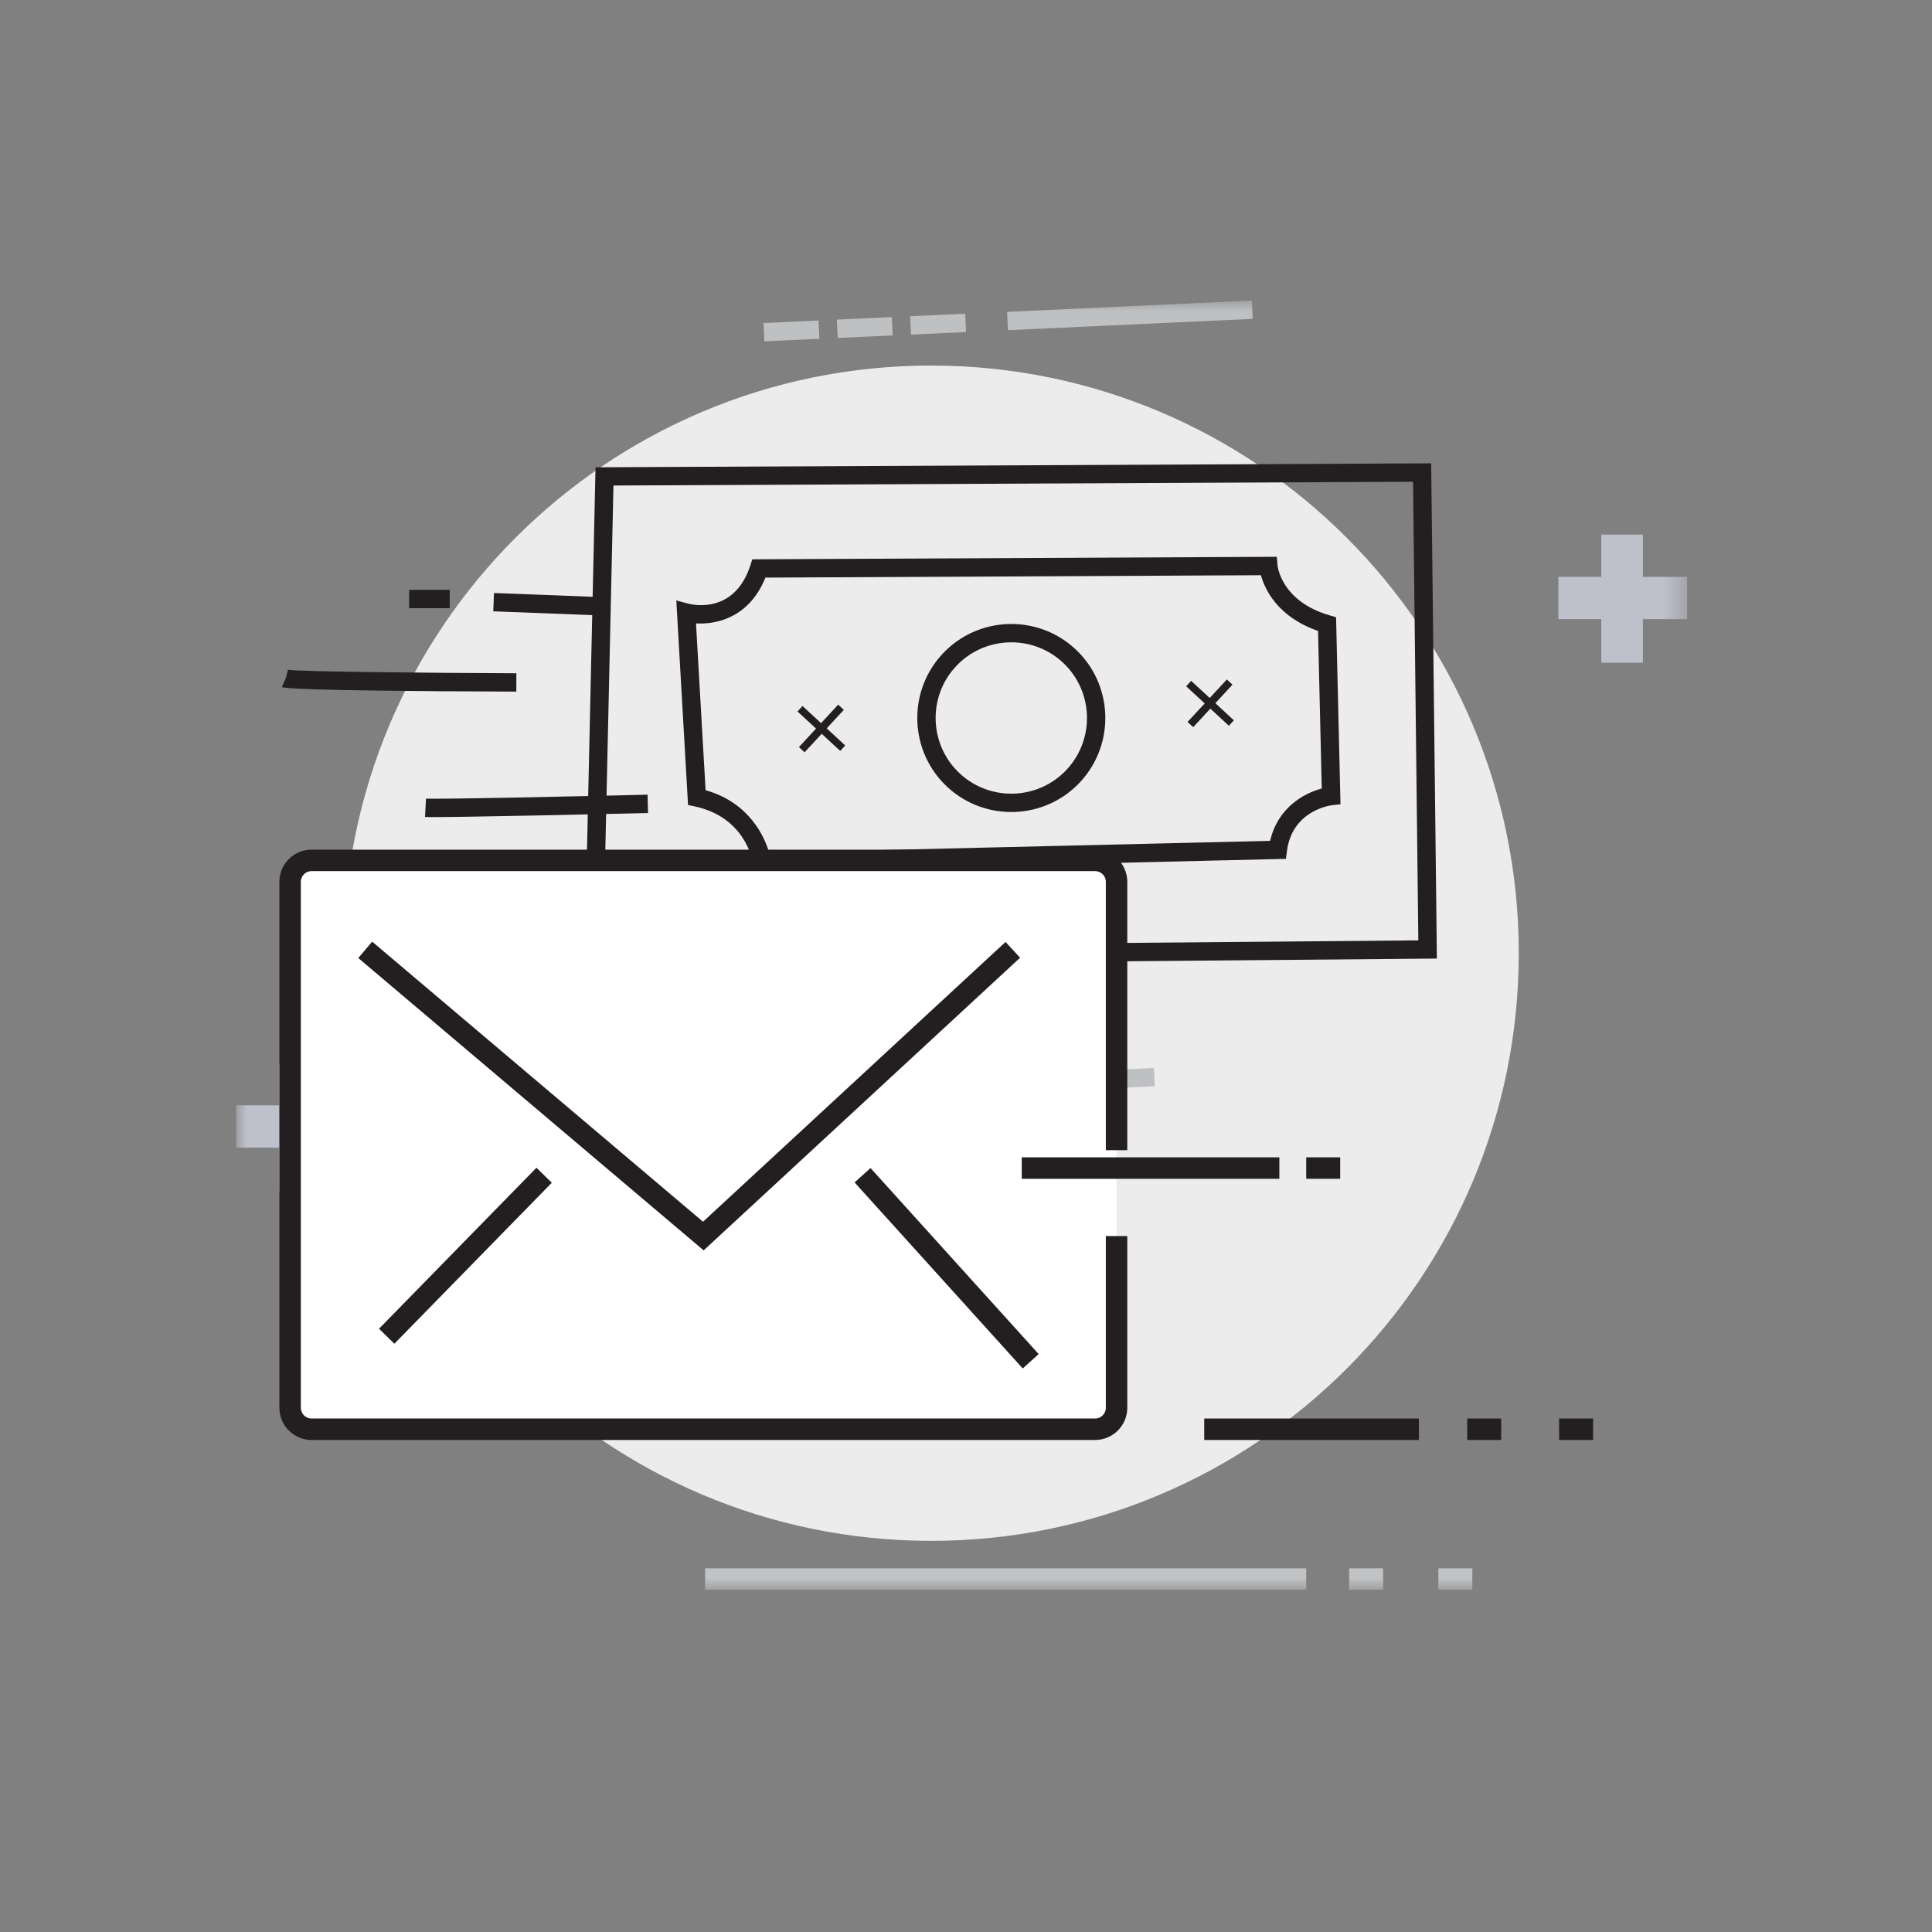
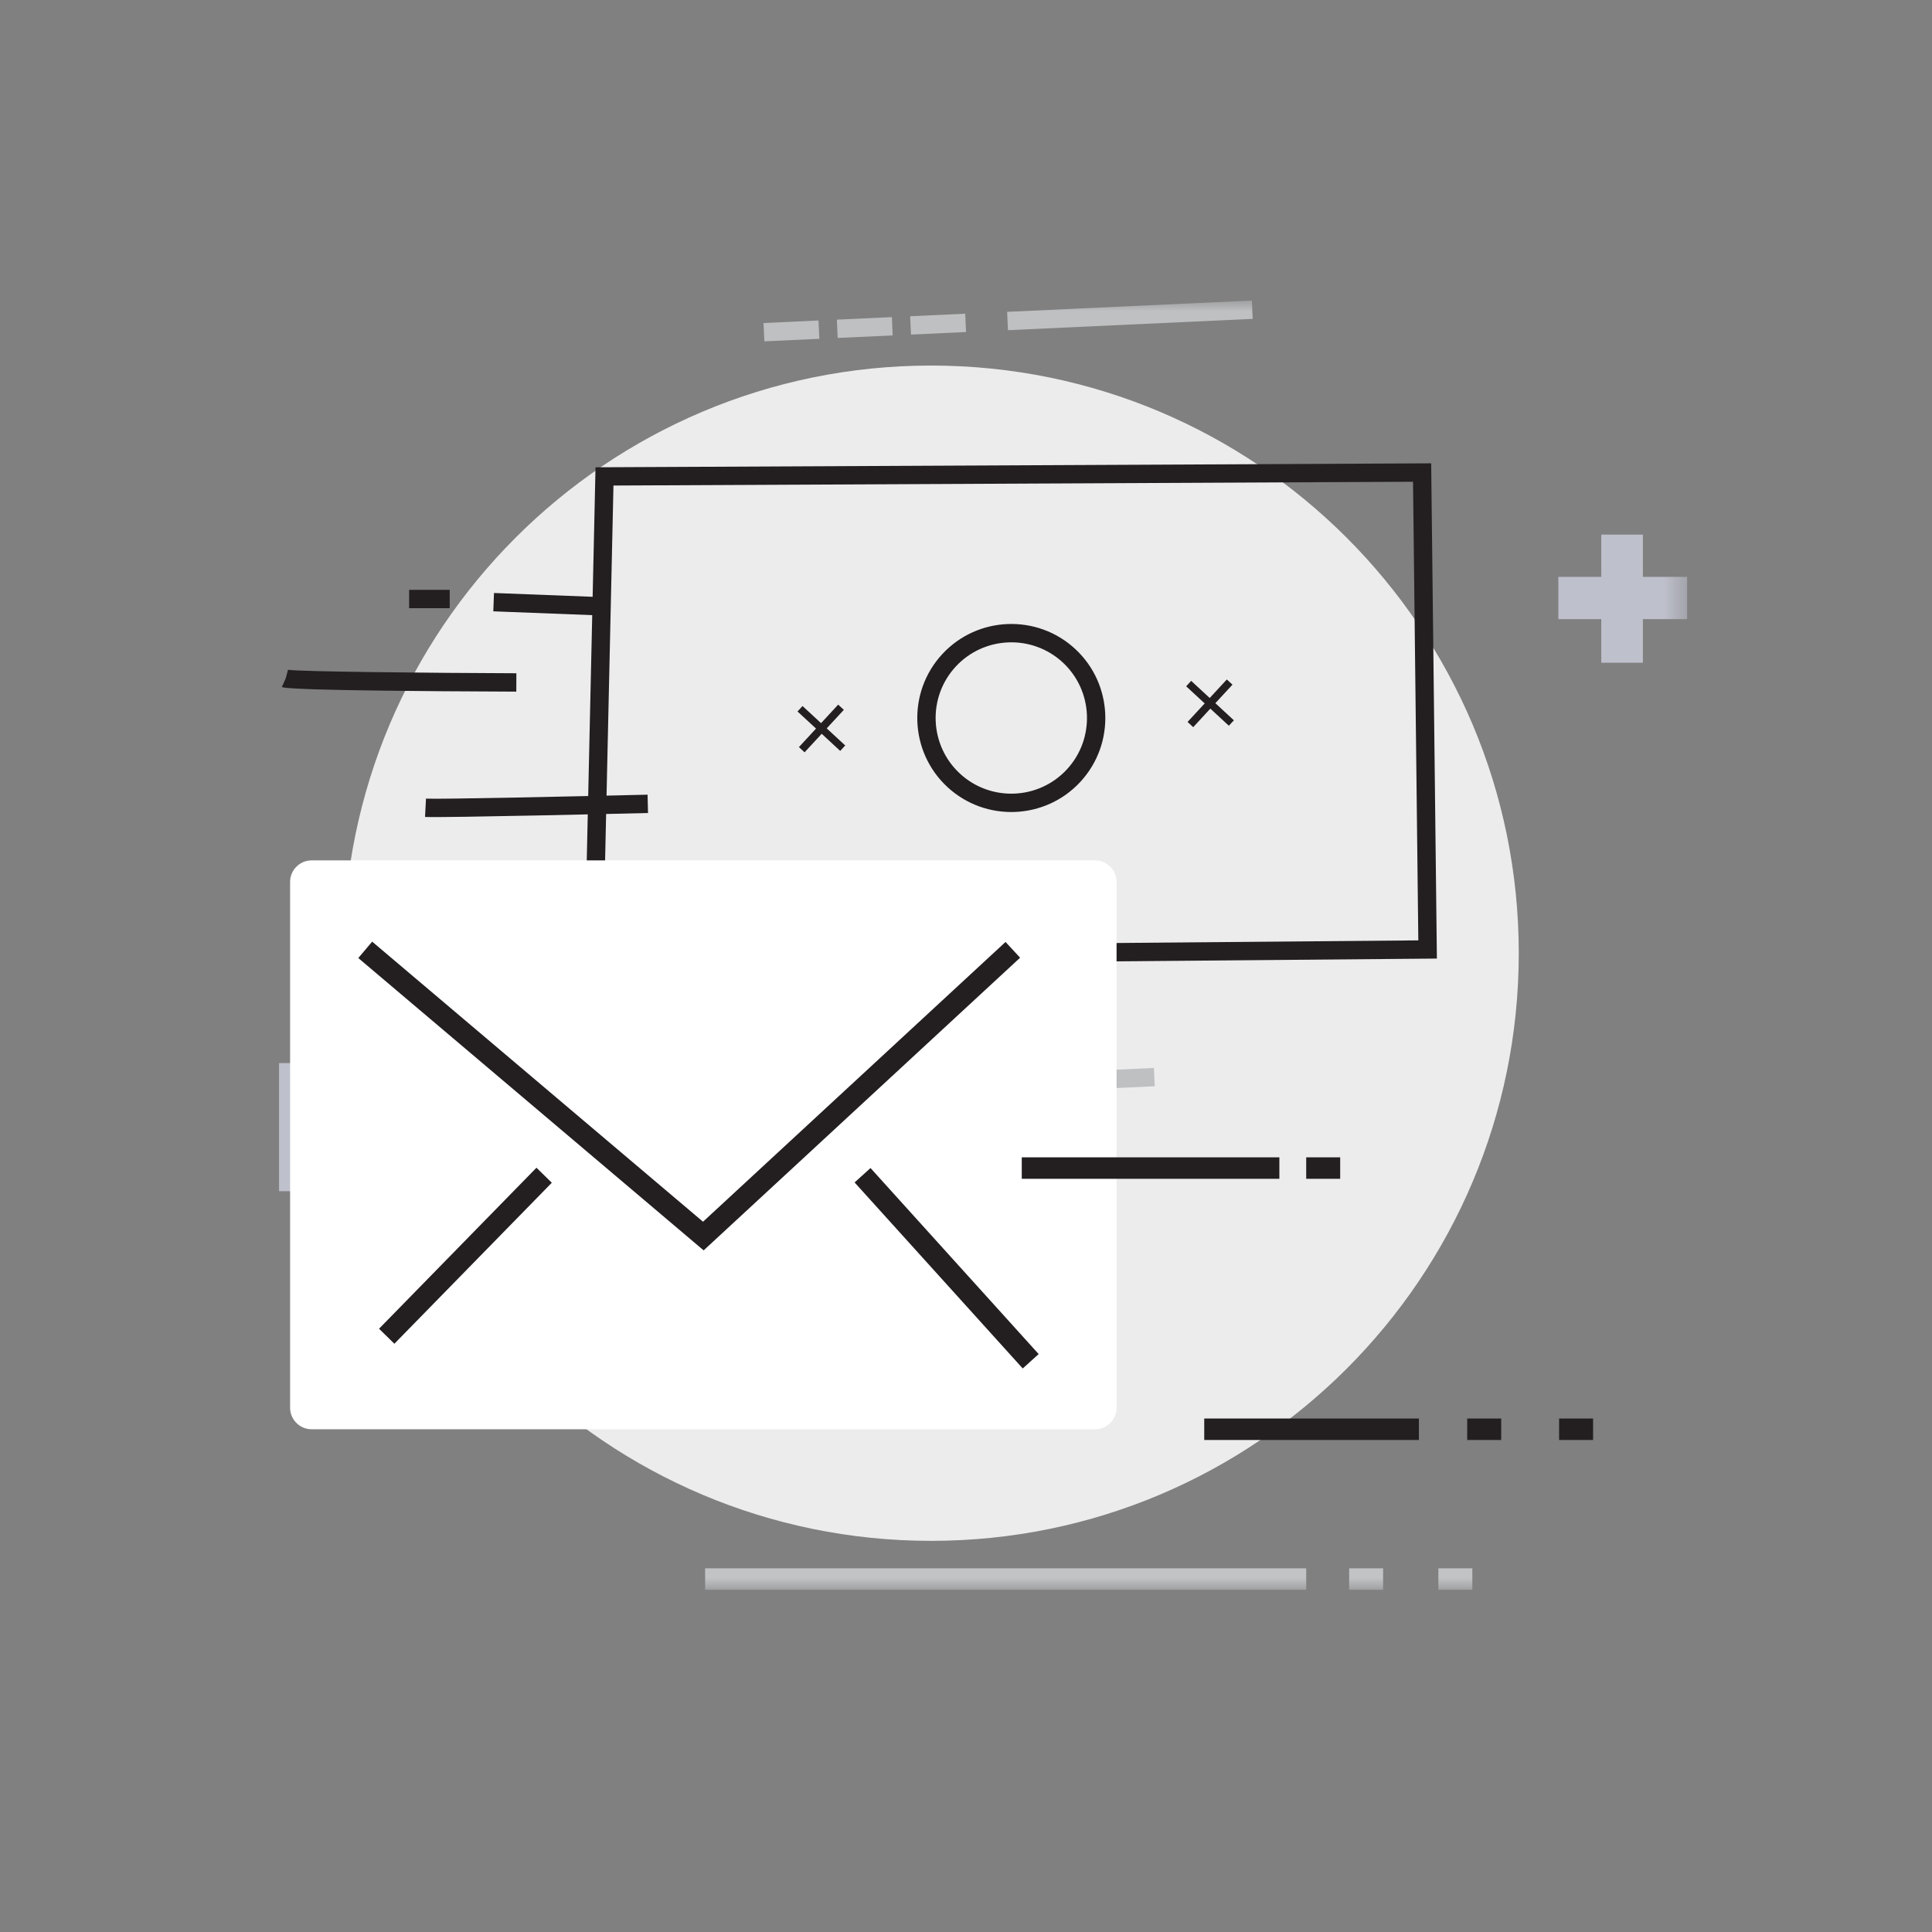
<svg xmlns="http://www.w3.org/2000/svg" xmlns:xlink="http://www.w3.org/1999/xlink" width="90px" height="90px" viewBox="0 0 90 90" version="1.1">
  <rect x="0" y="0" width="90" height="90" fill="#808080" stroke="none" />
  <title>transaction notifications</title>
  <desc>Created with Sketch.</desc>
  <defs>
    <polygon id="path-1" points="0 60.059 67.594 60.059 67.594 0 0 0" />
  </defs>
  <g id="transaction-notifications" stroke="none" stroke-width="1" fill="none" fill-rule="evenodd">
    <g id="Group-34" transform="translate(11, 14)">
      <path d="M59.75,30.404 C59.75,45.523 47.494,57.779 32.375,57.779 C17.256,57.779 5,45.523 5,30.404 C5,15.285 17.256,3.029 32.375,3.029 C47.494,3.029 59.75,15.285 59.75,30.404" id="Fill-1" fill="#EDECED" />
      <mask id="mask-2" fill="white">
        <use xlink:href="#path-1" />
      </mask>
      <g id="Clip-4" />
      <polygon id="Fill-3" fill="#BEC0CC" mask="url(#mask-2)" points="63.594 16.873 65.531 16.873 65.531 10.904 63.594 10.904" />
      <polygon id="Fill-5" fill="#BEC0CC" mask="url(#mask-2)" points="61.594 14.842 67.594 14.842 67.594 12.873 61.594 12.873" />
      <polygon id="Fill-6" fill="#BEC0CC" mask="url(#mask-2)" points="2.001 41.491 3.938 41.491 3.938 35.522 2.001 35.522" />
-       <polygon id="Fill-7" fill="#BEC0CC" mask="url(#mask-2)" points="0 39.46 6 39.46 6 37.491 0 37.491" />
      <path d="M21.848,59.559 L49.848,59.559" id="Stroke-8" stroke="#C1C3C5" mask="url(#mask-2)" />
      <path d="M53.431,59.559 L51.848,59.559" id="Stroke-9" stroke="#C1C3C5" mask="url(#mask-2)" />
      <path d="M57.587,59.559 L56.004,59.559" id="Stroke-10" stroke="#C1C3C5" mask="url(#mask-2)" />
      <path d="M17.216,9.279 L17.487,30.799 L55.426,29.146 L54.434,7.803 L17.216,9.279 Z M16.644,31.691 L16.351,8.459 L55.249,6.916 L56.32,29.963 L16.644,31.691 Z" id="Fill-11" fill="#231F20" mask="url(#mask-2)" transform="translate(36.335, 19.303) rotate(2) translate(-36.335, -19.303) " />
-       <path d="M21.284,15.55 L22.002,23.3 C24.073,23.811 24.824,25.38 25.064,26.107 L48.366,24.741 C48.663,23.203 49.841,22.473 50.685,22.221 L50.256,14.889 C48.342,14.3 47.709,13.034 47.505,12.389 L24.441,13.305 C23.781,15.134 22.316,15.578 21.284,15.55 Z M24.386,27.003 L24.323,26.623 C24.307,26.538 23.925,24.506 21.528,24.073 L21.209,24.017 L20.33,14.514 L20.905,14.646 C21.126,14.694 23.056,15.049 23.717,12.771 L23.803,12.475 L48.217,11.505 L48.263,11.899 C48.271,11.963 48.51,13.575 50.769,14.145 L51.073,14.222 L51.583,22.924 L51.193,22.98 C51.121,22.991 49.343,23.285 49.166,25.189 L49.132,25.553 L24.386,27.003 Z" id="Fill-12" fill="#231F20" mask="url(#mask-2)" transform="translate(35.957, 19.254) rotate(2) translate(-35.957, -19.254) " />
      <path d="M38.504,16.856 C37.075,15.537 34.839,15.626 33.52,17.054 C32.2,18.483 32.289,20.718 33.718,22.038 C35.146,23.357 37.382,23.269 38.701,21.84 C40.021,20.412 39.932,18.176 38.504,16.856 M33.137,22.666 C31.362,21.027 31.252,18.249 32.892,16.474 C34.531,14.699 37.309,14.588 39.084,16.228 C40.858,17.868 40.969,20.645 39.329,22.42 C37.69,24.196 34.912,24.305 33.137,22.666" id="Fill-13" fill="#231F20" mask="url(#mask-2)" />
      <path d="M2.13,18.002 L2.482,17.223 L2.306,17.612 L2.417,17.2 C2.902,17.291 9.199,17.349 13.055,17.363 L13.051,18.219 C2.521,18.178 2.227,18.046 2.13,18.002" id="Fill-14" fill="#231F20" mask="url(#mask-2)" />
      <path d="M8.8,24.057 L8.844,23.203 C9.49,23.237 15.879,23.097 19.166,23.019 L19.187,23.873 C18.797,23.883 9.641,24.1 8.8,24.057" id="Fill-15" fill="#231F20" mask="url(#mask-2)" />
      <polygon id="Fill-16" fill="#231F20" mask="url(#mask-2)" points="11.98 14.478 12.012 13.624 16.867 13.811 16.834 14.665" />
      <polygon id="Fill-17" fill="#231F20" mask="url(#mask-2)" points="8.058 14.332 8.059 13.478 9.95 13.478 9.949 14.333" />
      <polygon id="Fill-18" fill="#231F20" mask="url(#mask-2)" points="46.245 19.808 45.382 19.011 44.585 19.874 44.321 19.631 45.119 18.768 44.256 17.97 44.49 17.717 45.353 18.515 46.15 17.652 46.414 17.894 45.616 18.757 46.479 19.555" />
      <polygon id="Fill-19" fill="#231F20" mask="url(#mask-2)" points="28.14 20.98 27.278 20.183 26.48 21.046 26.217 20.803 27.014 19.94 26.151 19.143 26.385 18.889 27.248 19.687 28.046 18.824 28.309 19.067 27.512 19.93 28.374 20.727" />
      <polygon id="Fill-20" fill="#BEC0C2" mask="url(#mask-2)" points="27.595 37.305 27.555 36.451 42.754 35.749 42.793 36.602" />
      <polygon id="Fill-21" fill="#BEC0C2" mask="url(#mask-2)" points="35.955 1.381 35.916 0.527 47.316 -0 47.355 0.854" />
      <path d="M31.439,1.586 L31.399,0.732 L33.962,0.614 L34.002,1.468 L31.439,1.586 Z M28.023,1.743 L27.983,0.89 L30.546,0.772 L30.584,1.625 L28.023,1.743 Z M24.607,1.901 L24.567,1.048 L27.128,0.93 L27.169,1.782 L24.607,1.901 Z" id="Fill-22" fill="#BEC0C2" mask="url(#mask-2)" />
      <g id="Group-25" mask="url(#mask-2)">
        <g transform="translate(2, 26.059)">
          <path d="M39.014,17.521 L39.014,25.521 C39.014,26.071 38.564,26.521 38.014,26.521 L1.514,26.521 C0.964,26.521 0.514,26.071 0.514,25.521 L0.514,1.021 C0.514,0.471 0.964,0.021 1.514,0.021 L38.014,0.021 C38.564,0.021 39.014,0.471 39.014,1.021 L39.014,13.521" id="Fill-23" stroke="none" fill="#FFFFFF" fill-rule="evenodd" />
-           <path d="M39.014,17.521 L39.014,25.521 C39.014,26.071 38.564,26.521 38.014,26.521 L1.514,26.521 C0.964,26.521 0.514,26.071 0.514,25.521 L0.514,1.021 C0.514,0.471 0.964,0.021 1.514,0.021 L38.014,0.021 C38.564,0.021 39.014,0.471 39.014,1.021 L39.014,13.521" id="Stroke-24" stroke="#231F20" stroke-width="1" fill="none" />
        </g>
      </g>
      <polyline id="Stroke-26" stroke="#231F20" mask="url(#mask-2)" points="6.014 30.247 21.764 43.58 36.181 30.247" />
      <path d="M7.014,48.247 L14.348,40.747" id="Stroke-27" stroke="#231F20" mask="url(#mask-2)" />
      <path d="M29.181,40.747 L37.014,49.413" id="Stroke-28" stroke="#231F20" mask="url(#mask-2)" />
      <path d="M36.598,40.413 L48.598,40.413" id="Stroke-29" stroke="#231F20" mask="url(#mask-2)" />
      <path d="M51.431,40.413 L49.848,40.413" id="Stroke-30" stroke="#231F20" mask="url(#mask-2)" />
      <path d="M45.098,52.58 L55.098,52.58" id="Stroke-31" stroke="#231F20" mask="url(#mask-2)" />
      <path d="M58.931,52.58 L57.348,52.58" id="Stroke-32" stroke="#231F20" mask="url(#mask-2)" />
      <path d="M63.212,52.58 L61.629,52.58" id="Stroke-33" stroke="#231F20" mask="url(#mask-2)" />
    </g>
  </g>
</svg>